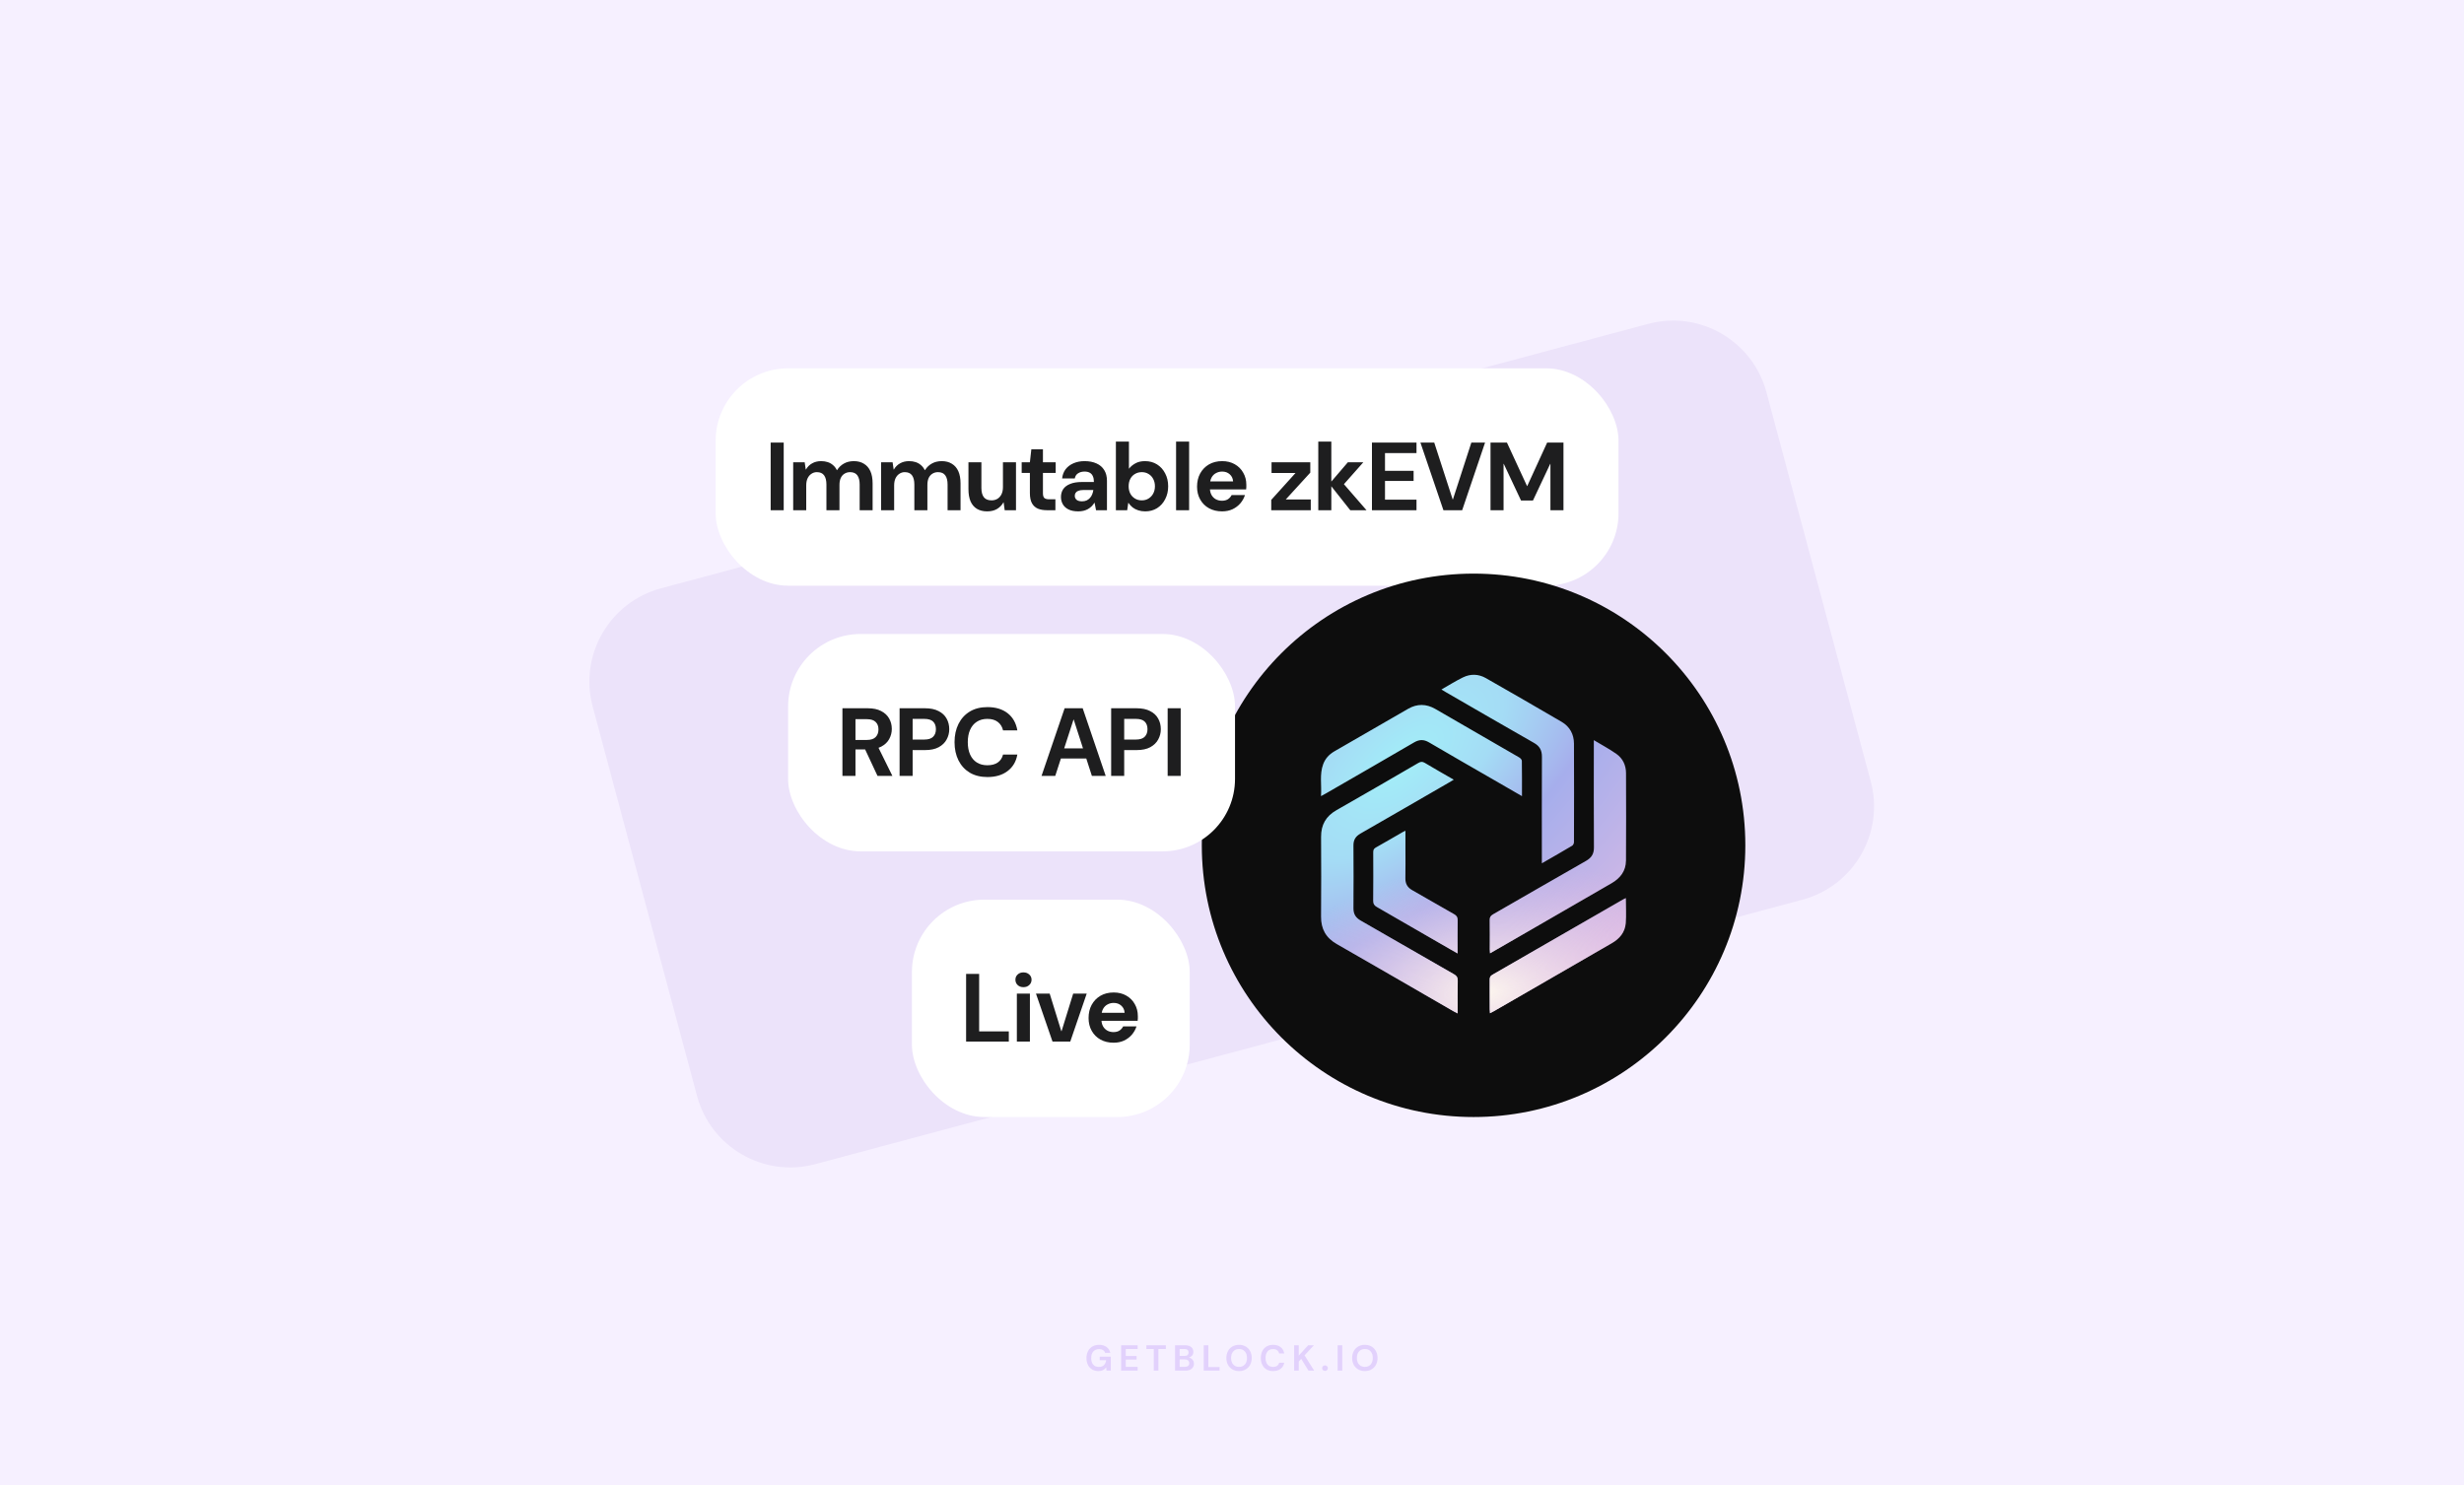
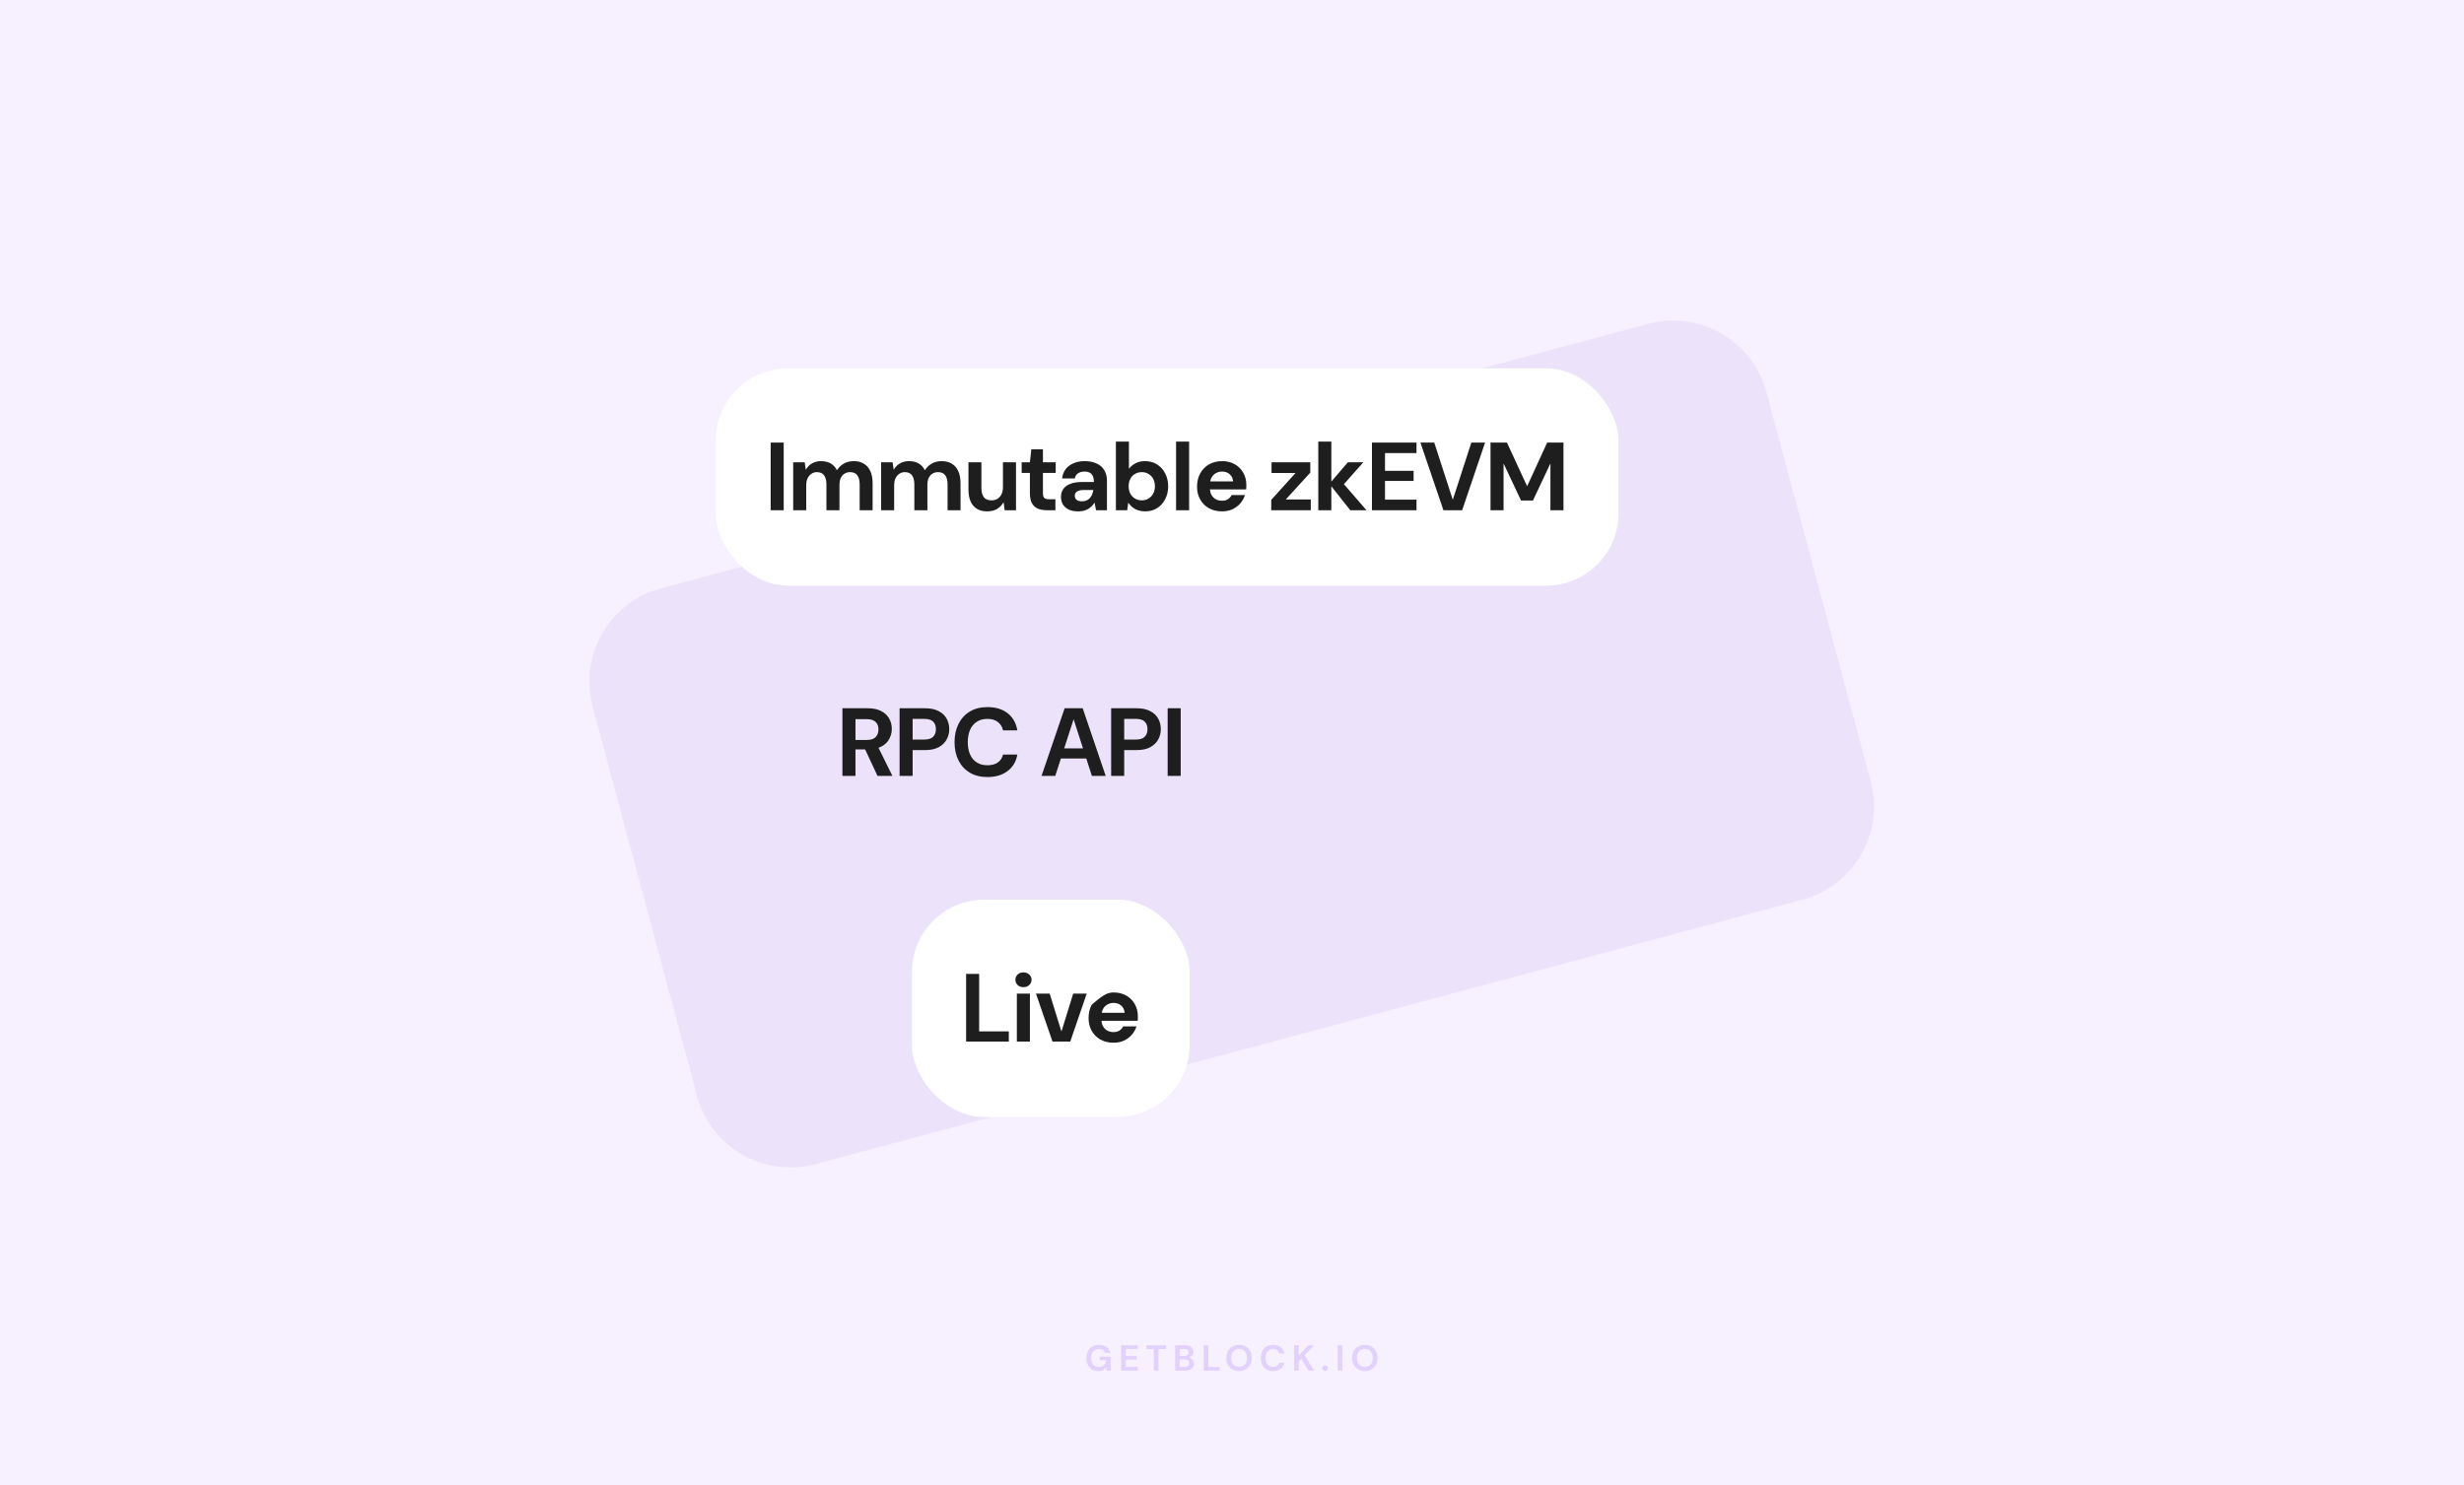
<svg xmlns="http://www.w3.org/2000/svg" width="816" height="492" viewBox="0 0 816 492" fill="none">
  <rect width="816" height="492" fill="#F6F0FF" />
  <path d="M584.985 129.91C580.411 112.839 562.864 102.708 545.793 107.282L218.913 194.87C201.842 199.444 191.711 216.991 196.285 234.062L230.827 362.976C235.402 380.046 252.948 390.177 270.019 385.603L596.9 298.015C613.971 293.441 624.102 275.895 619.528 258.824L584.985 129.91Z" fill="#ECE3FA" />
  <path opacity="0.16" d="M363.747 454.144C362.955 454.144 362.263 453.964 361.671 453.604C361.079 453.244 360.619 452.744 360.291 452.104C359.963 451.456 359.799 450.704 359.799 449.848C359.799 448.984 359.967 448.224 360.303 447.568C360.647 446.904 361.131 446.388 361.755 446.02C362.387 445.644 363.135 445.456 363.999 445.456C364.983 445.456 365.799 445.692 366.447 446.164C367.095 446.636 367.515 447.288 367.707 448.12H365.991C365.863 447.728 365.631 447.424 365.295 447.208C364.959 446.984 364.527 446.872 363.999 446.872C363.159 446.872 362.511 447.14 362.055 447.676C361.599 448.204 361.371 448.932 361.371 449.86C361.371 450.788 361.595 451.508 362.043 452.02C362.499 452.524 363.115 452.776 363.891 452.776C364.651 452.776 365.223 452.572 365.607 452.164C365.999 451.748 366.235 451.204 366.315 450.532H364.191V449.38H367.863V454H366.447L366.327 452.896C366.055 453.296 365.715 453.604 365.307 453.82C364.899 454.036 364.379 454.144 363.747 454.144ZM371.277 454V445.6H376.761V446.836H372.813V449.14H376.401V450.34H372.813V452.764H376.761V454H371.277ZM382.09 454V446.836H379.642V445.6H386.086V446.836H383.626V454H382.09ZM389.144 454V445.6H392.516C393.388 445.6 394.052 445.804 394.508 446.212C394.972 446.612 395.204 447.128 395.204 447.76C395.204 448.288 395.06 448.712 394.772 449.032C394.492 449.344 394.148 449.556 393.74 449.668C394.22 449.764 394.616 450.004 394.928 450.388C395.24 450.764 395.396 451.204 395.396 451.708C395.396 452.372 395.156 452.92 394.676 453.352C394.196 453.784 393.516 454 392.636 454H389.144ZM390.68 449.128H392.288C392.72 449.128 393.052 449.028 393.284 448.828C393.516 448.628 393.632 448.344 393.632 447.976C393.632 447.624 393.516 447.348 393.284 447.148C393.06 446.94 392.72 446.836 392.264 446.836H390.68V449.128ZM390.68 452.752H392.396C392.852 452.752 393.204 452.648 393.452 452.44C393.708 452.224 393.836 451.924 393.836 451.54C393.836 451.148 393.704 450.84 393.44 450.616C393.176 450.392 392.82 450.28 392.372 450.28H390.68V452.752ZM398.634 454V445.6H400.17V452.8H403.89V454H398.634ZM410.338 454.144C409.498 454.144 408.762 453.96 408.13 453.592C407.506 453.224 407.014 452.716 406.654 452.068C406.302 451.412 406.126 450.656 406.126 449.8C406.126 448.944 406.302 448.192 406.654 447.544C407.014 446.888 407.506 446.376 408.13 446.008C408.762 445.64 409.498 445.456 410.338 445.456C411.17 445.456 411.902 445.64 412.534 446.008C413.166 446.376 413.658 446.888 414.01 447.544C414.362 448.192 414.538 448.944 414.538 449.8C414.538 450.656 414.362 451.412 414.01 452.068C413.658 452.716 413.166 453.224 412.534 453.592C411.902 453.96 411.17 454.144 410.338 454.144ZM410.338 452.764C411.138 452.764 411.774 452.5 412.246 451.972C412.726 451.444 412.966 450.72 412.966 449.8C412.966 448.88 412.726 448.156 412.246 447.628C411.774 447.1 411.138 446.836 410.338 446.836C409.538 446.836 408.898 447.1 408.418 447.628C407.938 448.156 407.698 448.88 407.698 449.8C407.698 450.72 407.938 451.444 408.418 451.972C408.898 452.5 409.538 452.764 410.338 452.764ZM421.618 454.144C420.77 454.144 420.042 453.964 419.434 453.604C418.826 453.236 418.358 452.728 418.03 452.08C417.702 451.424 417.538 450.668 417.538 449.812C417.538 448.956 417.702 448.2 418.03 447.544C418.358 446.888 418.826 446.376 419.434 446.008C420.042 445.64 420.77 445.456 421.618 445.456C422.626 445.456 423.45 445.708 424.09 446.212C424.738 446.708 425.142 447.408 425.302 448.312H423.61C423.506 447.856 423.282 447.5 422.938 447.244C422.602 446.98 422.154 446.848 421.594 446.848C420.818 446.848 420.21 447.112 419.77 447.64C419.33 448.168 419.11 448.892 419.11 449.812C419.11 450.732 419.33 451.456 419.77 451.984C420.21 452.504 420.818 452.764 421.594 452.764C422.154 452.764 422.602 452.644 422.938 452.404C423.282 452.156 423.506 451.816 423.61 451.384H425.302C425.142 452.248 424.738 452.924 424.09 453.412C423.45 453.9 422.626 454.144 421.618 454.144ZM428.582 454V445.6H430.118V448.996L433.226 445.6H435.122L432.026 448.936L435.206 454H433.322L430.922 450.112L430.118 450.988V454H428.582ZM438.802 454.084C438.522 454.084 438.29 453.996 438.106 453.82C437.93 453.644 437.842 453.432 437.842 453.184C437.842 452.928 437.93 452.712 438.106 452.536C438.29 452.36 438.522 452.272 438.802 452.272C439.082 452.272 439.31 452.36 439.486 452.536C439.67 452.712 439.762 452.928 439.762 453.184C439.762 453.432 439.67 453.644 439.486 453.82C439.31 453.996 439.082 454.084 438.802 454.084ZM442.98 454V445.6H444.516V454H442.98ZM452 454.144C451.16 454.144 450.424 453.96 449.792 453.592C449.168 453.224 448.676 452.716 448.316 452.068C447.964 451.412 447.788 450.656 447.788 449.8C447.788 448.944 447.964 448.192 448.316 447.544C448.676 446.888 449.168 446.376 449.792 446.008C450.424 445.64 451.16 445.456 452 445.456C452.832 445.456 453.564 445.64 454.196 446.008C454.828 446.376 455.32 446.888 455.672 447.544C456.024 448.192 456.2 448.944 456.2 449.8C456.2 450.656 456.024 451.412 455.672 452.068C455.32 452.716 454.828 453.224 454.196 453.592C453.564 453.96 452.832 454.144 452 454.144ZM452 452.764C452.8 452.764 453.436 452.5 453.908 451.972C454.388 451.444 454.628 450.72 454.628 449.8C454.628 448.88 454.388 448.156 453.908 447.628C453.436 447.1 452.8 446.836 452 446.836C451.2 446.836 450.56 447.1 450.08 447.628C449.6 448.156 449.36 448.88 449.36 449.8C449.36 450.72 449.6 451.444 450.08 451.972C450.56 452.5 451.2 452.764 452 452.764Z" fill="#7A2FEB" />
  <rect x="237" y="122" width="299" height="72" rx="24" fill="white" />
  <path d="M255.22 169V146.6H259.54V169H255.22ZM262.678 169V153.128H266.486L266.838 155.528H266.902C267.414 154.632 268.096 153.949 268.95 153.48C269.803 152.989 270.795 152.744 271.926 152.744C272.736 152.744 273.462 152.851 274.102 153.064C274.763 153.277 275.35 153.608 275.862 154.056C276.374 154.483 276.8 155.037 277.142 155.72H277.206C277.803 154.781 278.56 154.056 279.478 153.544C280.416 153.011 281.515 152.744 282.774 152.744C284.075 152.744 285.184 153.032 286.102 153.608C287.04 154.163 287.755 154.984 288.246 156.072C288.736 157.16 288.982 158.504 288.982 160.104V169H284.694V160.488C284.694 159.165 284.438 158.152 283.926 157.448C283.414 156.744 282.614 156.392 281.526 156.392C280.822 156.392 280.203 156.563 279.67 156.904C279.136 157.224 278.72 157.704 278.422 158.344C278.144 158.963 278.006 159.731 278.006 160.648V169H273.686V160.488C273.686 159.165 273.43 158.152 272.918 157.448C272.406 156.744 271.606 156.392 270.518 156.392C269.856 156.392 269.259 156.573 268.726 156.936C268.192 157.277 267.766 157.779 267.446 158.44C267.147 159.08 266.998 159.869 266.998 160.808V169H262.678ZM291.795 169V153.128H295.603L295.955 155.528H296.019C296.531 154.632 297.214 153.949 298.067 153.48C298.921 152.989 299.913 152.744 301.043 152.744C301.854 152.744 302.579 152.851 303.219 153.064C303.881 153.277 304.467 153.608 304.979 154.056C305.491 154.483 305.918 155.037 306.259 155.72H306.323C306.921 154.781 307.678 154.056 308.595 153.544C309.534 153.011 310.633 152.744 311.891 152.744C313.193 152.744 314.302 153.032 315.219 153.608C316.158 154.163 316.873 154.984 317.363 156.072C317.854 157.16 318.099 158.504 318.099 160.104V169H313.811V160.488C313.811 159.165 313.555 158.152 313.043 157.448C312.531 156.744 311.731 156.392 310.643 156.392C309.939 156.392 309.321 156.563 308.787 156.904C308.254 157.224 307.838 157.704 307.539 158.344C307.262 158.963 307.123 159.731 307.123 160.648V169H302.803V160.488C302.803 159.165 302.547 158.152 302.035 157.448C301.523 156.744 300.723 156.392 299.635 156.392C298.974 156.392 298.377 156.573 297.843 156.936C297.31 157.277 296.883 157.779 296.563 158.44C296.265 159.08 296.115 159.869 296.115 160.808V169H291.795ZM326.897 169.384C325.595 169.384 324.475 169.107 323.537 168.552C322.619 167.997 321.915 167.176 321.425 166.088C320.955 164.979 320.721 163.624 320.721 162.024V153.128H325.009V161.64C325.009 162.963 325.275 163.976 325.809 164.68C326.342 165.384 327.195 165.736 328.369 165.736C329.094 165.736 329.745 165.565 330.321 165.224C330.897 164.861 331.345 164.36 331.665 163.72C331.985 163.059 332.145 162.259 332.145 161.32V153.128H336.465V169H332.721L332.369 166.408H332.305C331.814 167.304 331.11 168.029 330.193 168.584C329.297 169.117 328.198 169.384 326.897 169.384ZM346.7 169C345.569 169 344.577 168.829 343.724 168.488C342.892 168.125 342.241 167.539 341.772 166.728C341.302 165.896 341.068 164.765 341.068 163.336V156.648H338.348V153.128H341.068L341.548 148.808H345.388V153.128H349.612V156.648H345.388V163.4C345.388 164.147 345.548 164.669 345.868 164.968C346.188 165.245 346.732 165.384 347.5 165.384H349.516V169H346.7ZM357.086 169.384C355.784 169.384 354.707 169.171 353.854 168.744C353 168.317 352.371 167.741 351.966 167.016C351.56 166.291 351.358 165.491 351.358 164.616C351.358 163.635 351.603 162.771 352.094 162.024C352.606 161.277 353.374 160.701 354.398 160.296C355.422 159.869 356.712 159.656 358.27 159.656H362.27C362.27 158.867 362.152 158.227 361.918 157.736C361.704 157.224 361.363 156.84 360.894 156.584C360.446 156.328 359.87 156.2 359.166 156.2C358.334 156.2 357.619 156.392 357.022 156.776C356.446 157.139 356.083 157.704 355.934 158.472H351.742C351.87 157.299 352.254 156.285 352.894 155.432C353.555 154.579 354.43 153.917 355.518 153.448C356.606 152.979 357.822 152.744 359.166 152.744C360.702 152.744 362.024 153 363.134 153.512C364.243 154.003 365.096 154.739 365.694 155.72C366.291 156.68 366.59 157.853 366.59 159.24V169H362.974L362.494 166.536H362.43C362.152 166.984 361.832 167.389 361.47 167.752C361.107 168.093 360.702 168.392 360.254 168.648C359.827 168.883 359.347 169.064 358.814 169.192C358.28 169.32 357.704 169.384 357.086 169.384ZM358.302 166.056C358.878 166.056 359.39 165.96 359.838 165.768C360.286 165.555 360.659 165.277 360.958 164.936C361.278 164.595 361.523 164.2 361.694 163.752C361.886 163.283 362.014 162.803 362.078 162.312H358.75C358.088 162.312 357.544 162.397 357.118 162.568C356.712 162.717 356.414 162.941 356.222 163.24C356.03 163.517 355.934 163.848 355.934 164.232C355.934 164.616 356.03 164.947 356.222 165.224C356.414 165.501 356.691 165.715 357.054 165.864C357.416 165.992 357.832 166.056 358.302 166.056ZM379.245 169.384C378.413 169.384 377.645 169.267 376.941 169.032C376.258 168.819 375.639 168.499 375.085 168.072C374.551 167.645 374.093 167.144 373.709 166.568H373.645L373.293 169H369.549V146.28H373.869V155.272C374.381 154.589 375.074 154.003 375.949 153.512C376.823 153 377.901 152.744 379.181 152.744C380.695 152.744 382.029 153.107 383.181 153.832C384.333 154.557 385.229 155.549 385.869 156.808C386.53 158.045 386.861 159.475 386.861 161.096C386.861 162.675 386.53 164.093 385.869 165.352C385.229 166.611 384.333 167.603 383.181 168.328C382.05 169.032 380.738 169.384 379.245 169.384ZM378.125 165.736C378.978 165.736 379.725 165.533 380.365 165.128C381.026 164.723 381.538 164.179 381.901 163.496C382.285 162.792 382.477 161.981 382.477 161.064C382.477 160.147 382.285 159.336 381.901 158.632C381.538 157.928 381.026 157.384 380.365 157C379.725 156.595 378.978 156.392 378.125 156.392C377.271 156.392 376.514 156.595 375.853 157C375.191 157.384 374.679 157.928 374.317 158.632C373.954 159.336 373.773 160.147 373.773 161.064C373.773 161.981 373.954 162.792 374.317 163.496C374.679 164.179 375.191 164.723 375.853 165.128C376.514 165.533 377.271 165.736 378.125 165.736ZM389.479 169V146.28H393.799V169H389.479ZM404.714 169.384C403.093 169.384 401.653 169.043 400.394 168.36C399.157 167.677 398.186 166.717 397.482 165.48C396.778 164.243 396.426 162.824 396.426 161.224C396.426 159.56 396.768 158.099 397.45 156.84C398.154 155.56 399.125 154.557 400.362 153.832C401.621 153.107 403.082 152.744 404.746 152.744C406.325 152.744 407.712 153.085 408.906 153.768C410.122 154.451 411.061 155.389 411.722 156.584C412.405 157.757 412.747 159.091 412.747 160.584C412.747 160.797 412.747 161.043 412.747 161.32C412.747 161.576 412.725 161.843 412.682 162.12H399.498V159.464H408.362C408.298 158.483 407.925 157.693 407.242 157.096C406.581 156.499 405.749 156.2 404.746 156.2C404 156.2 403.317 156.371 402.698 156.712C402.08 157.032 401.589 157.523 401.226 158.184C400.864 158.845 400.682 159.688 400.682 160.712V161.64C400.682 162.515 400.853 163.272 401.194 163.912C401.536 164.531 402.005 165.011 402.602 165.352C403.221 165.693 403.914 165.864 404.682 165.864C405.472 165.864 406.133 165.693 406.666 165.352C407.2 164.989 407.605 164.531 407.882 163.976H412.299C411.978 164.979 411.466 165.896 410.762 166.728C410.058 167.539 409.194 168.189 408.17 168.68C407.146 169.149 405.994 169.384 404.714 169.384ZM420.999 169V165.576L429.031 156.68H421.095V153.128H433.927V156.552L425.799 165.448H434.087V169H420.999ZM447.166 169L440.254 160.264L446.366 153.128H451.486L443.582 162.056L443.55 158.632L452.542 169H447.166ZM436.574 169V146.28H440.894V169H436.574ZM454.348 169V146.6H469.1V150.088H458.668V155.944H468.14V159.304H458.668V165.512H469.1V169H454.348ZM478.016 169L470.4 146.6H474.976L481.088 165.448H481.152L487.264 146.6H491.808L484.224 169H478.016ZM493.614 169V146.6H499.054L505.71 161H505.774L512.366 146.6H517.774V169H513.454V153.64H513.39L507.662 165.8H503.726L497.998 153.64H497.934V169H493.614Z" fill="#1E1E1F" />
  <rect x="302" y="298" width="92" height="72" rx="24" fill="white" />
-   <path d="M319.944 345V322.6H324.264V341.64H334.088V345H319.944ZM336.753 345V329.128H341.073V345H336.753ZM338.929 326.984C338.14 326.984 337.5 326.749 337.009 326.28C336.519 325.811 336.273 325.224 336.273 324.52C336.273 323.816 336.519 323.24 337.009 322.792C337.5 322.323 338.14 322.088 338.929 322.088C339.719 322.088 340.359 322.323 340.849 322.792C341.361 323.24 341.617 323.816 341.617 324.52C341.617 325.224 341.361 325.811 340.849 326.28C340.359 326.749 339.719 326.984 338.929 326.984ZM348.554 345L343.082 329.128H347.626L351.466 341.544H351.562L355.402 329.128H359.882L354.442 345H348.554ZM368.789 345.384C367.168 345.384 365.728 345.043 364.469 344.36C363.232 343.677 362.261 342.717 361.557 341.48C360.853 340.243 360.501 338.824 360.501 337.224C360.501 335.56 360.842 334.099 361.525 332.84C362.229 331.56 363.2 330.557 364.437 329.832C365.696 329.107 367.157 328.744 368.821 328.744C370.4 328.744 371.786 329.085 372.981 329.768C374.197 330.451 375.136 331.389 375.797 332.584C376.48 333.757 376.821 335.091 376.821 336.584C376.821 336.797 376.821 337.043 376.821 337.32C376.821 337.576 376.8 337.843 376.757 338.12H363.573V335.464H372.437C372.373 334.483 372 333.693 371.317 333.096C370.656 332.499 369.824 332.2 368.821 332.2C368.074 332.2 367.392 332.371 366.773 332.712C366.154 333.032 365.664 333.523 365.301 334.184C364.938 334.845 364.757 335.688 364.757 336.712V337.64C364.757 338.515 364.928 339.272 365.269 339.912C365.61 340.531 366.08 341.011 366.677 341.352C367.296 341.693 367.989 341.864 368.757 341.864C369.546 341.864 370.208 341.693 370.741 341.352C371.274 340.989 371.68 340.531 371.957 339.976H376.373C376.053 340.979 375.541 341.896 374.837 342.728C374.133 343.539 373.269 344.189 372.245 344.68C371.221 345.149 370.069 345.384 368.789 345.384Z" fill="#1E1E1F" />
-   <path d="M398 280C398 230.294 438.294 190 488 190C537.706 190 578 230.294 578 280C578 329.705 537.706 370 488 370C438.294 370 398 329.705 398 280Z" fill="#0D0D0D" />
-   <path d="M484.504 224.373C487.003 223.148 489.637 223.232 492.061 224.608C500.465 229.397 508.845 234.228 517.182 239.11C519.866 240.687 521.242 243.212 521.25 246.315C521.301 257.194 521.284 268.064 521.25 278.943C521.25 279.346 520.99 279.933 520.663 280.126C517.434 282.055 514.163 283.909 510.615 285.955V284.244C510.615 273.055 510.581 261.874 510.64 250.685C510.648 248.538 509.91 247.154 508.006 246.072C498.251 240.527 488.547 234.883 478.825 229.271C478.406 229.028 477.995 228.768 477.358 228.382C479.857 226.964 482.105 225.539 484.487 224.373H484.504ZM482.717 335.669C482.172 335.392 481.769 335.2 481.375 334.973C468.5 327.55 455.642 320.077 442.725 312.712C439.101 310.649 437.449 307.705 437.491 303.569C437.566 294.779 437.541 285.989 437.499 277.19C437.482 273.223 439.093 270.346 442.582 268.366C451.649 263.208 460.666 257.974 469.683 252.731C470.463 252.279 471.033 252.203 471.847 252.69C474.959 254.56 478.129 256.347 481.442 258.259C480.813 258.637 480.335 258.922 479.849 259.207C470.085 264.844 460.339 270.497 450.55 276.1C448.948 277.014 448.202 278.205 448.219 280.067C448.269 286.995 448.277 293.924 448.219 300.852C448.202 302.764 448.965 303.98 450.609 304.92C460.934 310.825 471.218 316.797 481.535 322.718C482.407 323.222 482.776 323.742 482.759 324.782C482.684 328.33 482.734 331.886 482.734 335.678L482.717 335.669ZM482.717 315.824C481.82 315.312 481.174 314.951 480.528 314.574C472.342 309.852 464.164 305.113 455.96 300.424C455.071 299.921 454.744 299.375 454.753 298.344C454.811 293.018 454.786 287.692 454.769 282.365C454.769 281.644 454.879 281.149 455.591 280.747C458.611 279.061 461.597 277.299 464.591 275.58C464.809 275.454 465.044 275.362 465.439 275.169V281.149C465.439 284.387 465.489 287.633 465.422 290.87C465.38 292.716 466.093 293.966 467.703 294.871C472.342 297.488 476.921 300.206 481.56 302.815C482.474 303.326 482.751 303.896 482.734 304.903C482.675 308.443 482.709 311.991 482.709 315.815L482.717 315.824ZM473.264 245.912C471.528 244.889 470.044 244.897 468.307 245.912C458.578 251.599 448.806 257.211 439.042 262.847C438.631 263.09 438.204 263.308 437.474 263.703C437.734 259.995 436.937 256.498 438.204 253.109C438.892 251.255 440.183 249.863 441.894 248.873C450.039 244.168 458.175 239.454 466.336 234.773C469.314 233.062 472.35 233.104 475.328 234.824C484.596 240.158 493.856 245.51 503.099 250.878C503.494 251.104 503.989 251.616 503.989 252.002C504.056 255.81 504.03 259.626 504.03 263.711C500.667 261.773 497.563 259.979 494.46 258.184C487.389 254.099 480.302 250.056 473.264 245.912ZM538.395 305.792C538.151 308.786 536.398 310.909 533.807 312.402C523.884 318.105 513.97 323.842 504.056 329.563C500.944 331.358 497.832 333.153 494.711 334.948C494.334 335.166 493.948 335.35 493.437 335.619C493.403 335.099 493.361 334.721 493.361 334.344C493.361 331.056 493.378 327.776 493.345 324.488C493.345 323.742 493.52 323.289 494.208 322.895C508.669 314.574 523.121 306.228 537.564 297.891C537.782 297.765 538.026 297.664 538.437 297.472C538.437 300.391 538.604 303.108 538.395 305.792ZM538.47 285.091C538.445 288.497 536.608 290.887 533.698 292.565C522.391 299.065 511.093 305.599 499.795 312.125C497.731 313.316 495.659 314.498 493.445 315.773C493.412 315.212 493.37 314.842 493.37 314.465C493.37 311.227 493.403 307.981 493.345 304.744C493.328 303.821 493.638 303.335 494.435 302.873C504.71 296.977 514.951 291.013 525.243 285.15C527.071 284.11 527.876 282.827 527.86 280.679C527.784 269.49 527.826 258.301 527.826 247.112V245.158C530.51 246.776 533.027 248.11 535.325 249.737C537.422 251.222 538.478 253.47 538.487 256.061C538.52 265.741 538.546 275.42 538.479 285.1L538.47 285.091Z" fill="url(#paint0_radial_3326_618)" />
-   <path d="M484.504 224.373C487.003 223.148 489.637 223.232 492.061 224.608C500.465 229.397 508.845 234.228 517.182 239.11C519.866 240.687 521.242 243.212 521.25 246.315C521.301 257.194 521.284 268.064 521.25 278.943C521.25 279.346 520.99 279.933 520.663 280.126C517.434 282.055 514.163 283.909 510.615 285.955V284.244C510.615 273.055 510.581 261.874 510.64 250.685C510.648 248.538 509.91 247.154 508.006 246.072C498.251 240.527 488.547 234.883 478.825 229.271C478.406 229.028 477.995 228.768 477.358 228.382C479.857 226.964 482.105 225.539 484.487 224.373H484.504ZM482.717 335.669C482.172 335.392 481.769 335.2 481.375 334.973C468.5 327.55 455.642 320.077 442.725 312.712C439.101 310.649 437.449 307.705 437.491 303.569C437.566 294.779 437.541 285.989 437.499 277.19C437.482 273.223 439.093 270.346 442.582 268.366C451.649 263.208 460.666 257.974 469.683 252.731C470.463 252.279 471.033 252.203 471.847 252.69C474.959 254.56 478.129 256.347 481.442 258.259C480.813 258.637 480.335 258.922 479.849 259.207C470.085 264.844 460.339 270.497 450.55 276.1C448.948 277.014 448.202 278.205 448.219 280.067C448.269 286.995 448.277 293.924 448.219 300.852C448.202 302.764 448.965 303.98 450.609 304.92C460.934 310.825 471.218 316.797 481.535 322.718C482.407 323.222 482.776 323.742 482.759 324.782C482.684 328.33 482.734 331.886 482.734 335.678L482.717 335.669ZM482.717 315.824C481.82 315.312 481.174 314.951 480.528 314.574C472.342 309.852 464.164 305.113 455.96 300.424C455.071 299.921 454.744 299.375 454.753 298.344C454.811 293.018 454.786 287.692 454.769 282.365C454.769 281.644 454.879 281.149 455.591 280.747C458.611 279.061 461.597 277.299 464.591 275.58C464.809 275.454 465.044 275.362 465.439 275.169V281.149C465.439 284.387 465.489 287.633 465.422 290.87C465.38 292.716 466.093 293.966 467.703 294.871C472.342 297.488 476.921 300.206 481.56 302.815C482.474 303.326 482.751 303.896 482.734 304.903C482.675 308.443 482.709 311.991 482.709 315.815L482.717 315.824ZM473.264 245.912C471.528 244.889 470.044 244.897 468.307 245.912C458.578 251.599 448.806 257.211 439.042 262.847C438.631 263.09 438.204 263.308 437.474 263.703C437.734 259.995 436.937 256.498 438.204 253.109C438.892 251.255 440.183 249.863 441.894 248.873C450.039 244.168 458.175 239.454 466.336 234.773C469.314 233.062 472.35 233.104 475.328 234.824C484.596 240.158 493.856 245.51 503.099 250.878C503.494 251.104 503.989 251.616 503.989 252.002C504.056 255.81 504.03 259.626 504.03 263.711C500.667 261.773 497.563 259.979 494.46 258.184C487.389 254.099 480.302 250.056 473.264 245.912ZM538.395 305.792C538.151 308.786 536.398 310.909 533.807 312.402C523.884 318.105 513.97 323.842 504.056 329.563C500.944 331.358 497.832 333.153 494.711 334.948C494.334 335.166 493.948 335.35 493.437 335.619C493.403 335.099 493.361 334.721 493.361 334.344C493.361 331.056 493.378 327.776 493.345 324.488C493.345 323.742 493.52 323.289 494.208 322.895C508.669 314.574 523.121 306.228 537.564 297.891C537.782 297.765 538.026 297.664 538.437 297.472C538.437 300.391 538.604 303.108 538.395 305.792ZM538.47 285.091C538.445 288.497 536.608 290.887 533.698 292.565C522.391 299.065 511.093 305.599 499.795 312.125C497.731 313.316 495.659 314.498 493.445 315.773C493.412 315.212 493.37 314.842 493.37 314.465C493.37 311.227 493.403 307.981 493.345 304.744C493.328 303.821 493.638 303.335 494.435 302.873C504.71 296.977 514.951 291.013 525.243 285.15C527.071 284.11 527.876 282.827 527.86 280.679C527.784 269.49 527.826 258.301 527.826 247.112V245.158C530.51 246.776 533.027 248.11 535.325 249.737C537.422 251.222 538.478 253.47 538.487 256.061C538.52 265.741 538.546 275.42 538.479 285.1L538.47 285.091Z" fill="url(#paint1_radial_3326_618)" />
-   <rect x="261" y="210" width="148" height="72" rx="24" fill="white" />
+   <path d="M319.944 345V322.6H324.264V341.64H334.088V345H319.944ZM336.753 345V329.128H341.073V345H336.753ZM338.929 326.984C338.14 326.984 337.5 326.749 337.009 326.28C336.519 325.811 336.273 325.224 336.273 324.52C336.273 323.816 336.519 323.24 337.009 322.792C337.5 322.323 338.14 322.088 338.929 322.088C339.719 322.088 340.359 322.323 340.849 322.792C341.361 323.24 341.617 323.816 341.617 324.52C341.617 325.224 341.361 325.811 340.849 326.28C340.359 326.749 339.719 326.984 338.929 326.984ZM348.554 345L343.082 329.128H347.626L351.466 341.544H351.562L355.402 329.128H359.882L354.442 345H348.554ZM368.789 345.384C367.168 345.384 365.728 345.043 364.469 344.36C363.232 343.677 362.261 342.717 361.557 341.48C360.853 340.243 360.501 338.824 360.501 337.224C360.501 335.56 360.842 334.099 361.525 332.84C365.696 329.107 367.157 328.744 368.821 328.744C370.4 328.744 371.786 329.085 372.981 329.768C374.197 330.451 375.136 331.389 375.797 332.584C376.48 333.757 376.821 335.091 376.821 336.584C376.821 336.797 376.821 337.043 376.821 337.32C376.821 337.576 376.8 337.843 376.757 338.12H363.573V335.464H372.437C372.373 334.483 372 333.693 371.317 333.096C370.656 332.499 369.824 332.2 368.821 332.2C368.074 332.2 367.392 332.371 366.773 332.712C366.154 333.032 365.664 333.523 365.301 334.184C364.938 334.845 364.757 335.688 364.757 336.712V337.64C364.757 338.515 364.928 339.272 365.269 339.912C365.61 340.531 366.08 341.011 366.677 341.352C367.296 341.693 367.989 341.864 368.757 341.864C369.546 341.864 370.208 341.693 370.741 341.352C371.274 340.989 371.68 340.531 371.957 339.976H376.373C376.053 340.979 375.541 341.896 374.837 342.728C374.133 343.539 373.269 344.189 372.245 344.68C371.221 345.149 370.069 345.384 368.789 345.384Z" fill="#1E1E1F" />
  <path d="M278.986 257V234.6H287.37C289.162 234.6 290.645 234.909 291.818 235.528C293.013 236.147 293.898 236.979 294.474 238.024C295.05 239.048 295.338 240.189 295.338 241.448C295.338 242.643 295.05 243.763 294.474 244.808C293.92 245.832 293.045 246.664 291.85 247.304C290.677 247.923 289.162 248.232 287.306 248.232H283.306V257H278.986ZM290.602 257L285.994 247.144H290.666L295.53 257H290.602ZM283.306 245.096H287.082C288.405 245.096 289.376 244.776 289.994 244.136C290.613 243.496 290.922 242.653 290.922 241.608C290.922 240.563 290.613 239.741 289.994 239.144C289.376 238.525 288.405 238.216 287.082 238.216H283.306V245.096ZM297.916 257V234.6H306.332C308.146 234.6 309.639 234.909 310.812 235.528C312.007 236.125 312.892 236.947 313.468 237.992C314.066 239.037 314.364 240.221 314.364 241.544C314.364 242.76 314.076 243.891 313.5 244.936C312.946 245.981 312.071 246.835 310.876 247.496C309.703 248.136 308.188 248.456 306.332 248.456H302.236V257H297.916ZM302.236 244.968H306.076C307.442 244.968 308.423 244.659 309.02 244.04C309.639 243.421 309.948 242.589 309.948 241.544C309.948 240.456 309.639 239.613 309.02 239.016C308.423 238.419 307.442 238.12 306.076 238.12H302.236V244.968ZM326.996 257.384C324.756 257.384 322.814 256.904 321.172 255.944C319.55 254.963 318.302 253.608 317.428 251.88C316.553 250.131 316.116 248.115 316.116 245.832C316.116 243.549 316.553 241.533 317.428 239.784C318.302 238.035 319.55 236.669 321.172 235.688C322.793 234.707 324.734 234.216 326.996 234.216C329.726 234.216 331.956 234.888 333.684 236.232C335.412 237.576 336.489 239.475 336.916 241.928H332.18C331.902 240.733 331.326 239.805 330.452 239.144C329.577 238.461 328.414 238.12 326.964 238.12C325.62 238.12 324.457 238.44 323.476 239.08C322.516 239.699 321.78 240.584 321.268 241.736C320.756 242.888 320.5 244.253 320.5 245.832C320.5 247.411 320.756 248.776 321.268 249.928C321.78 251.059 322.516 251.933 323.476 252.552C324.457 253.171 325.62 253.48 326.964 253.48C328.414 253.48 329.577 253.171 330.452 252.552C331.326 251.933 331.902 251.059 332.18 249.928H336.916C336.51 252.253 335.433 254.077 333.684 255.4C331.956 256.723 329.726 257.384 326.996 257.384ZM344.924 257L352.572 234.6H358.556L366.172 257H361.596L355.58 238.344H355.516L349.468 257H344.924ZM348.54 251.24L349.692 247.88H361.084L362.204 251.24H348.54ZM367.98 257V234.6H376.396C378.209 234.6 379.703 234.909 380.876 235.528C382.071 236.125 382.956 236.947 383.532 237.992C384.129 239.037 384.428 240.221 384.428 241.544C384.428 242.76 384.14 243.891 383.564 244.936C383.009 245.981 382.135 246.835 380.94 247.496C379.767 248.136 378.252 248.456 376.396 248.456H372.3V257H367.98ZM372.3 244.968H376.14C377.505 244.968 378.487 244.659 379.084 244.04C379.703 243.421 380.012 242.589 380.012 241.544C380.012 240.456 379.703 239.613 379.084 239.016C378.487 238.419 377.505 238.12 376.14 238.12H372.3V244.968ZM386.691 257V234.6H391.011V257H386.691Z" fill="#1E1E1F" />
  <defs>
    <radialGradient id="paint0_radial_3326_618" cx="0" cy="0" r="1" gradientUnits="userSpaceOnUse" gradientTransform="translate(464.285 253.148) rotate(47.963) scale(110.903 233.942)">
      <stop stop-color="#A3EEF8" />
      <stop offset="0.177" stop-color="#A4DCF5" />
      <stop offset="0.38" stop-color="#A6AEEC" />
      <stop offset="1" stop-color="#ECBEE1" />
    </radialGradient>
    <radialGradient id="paint1_radial_3326_618" cx="0" cy="0" r="1" gradientUnits="userSpaceOnUse" gradientTransform="translate(492.374 328.715) rotate(84.83) scale(60.298 104.126)">
      <stop stop-color="#FCF5EE" />
      <stop offset="0.715" stop-color="#ECBEE1" stop-opacity="0" />
    </radialGradient>
  </defs>
</svg>